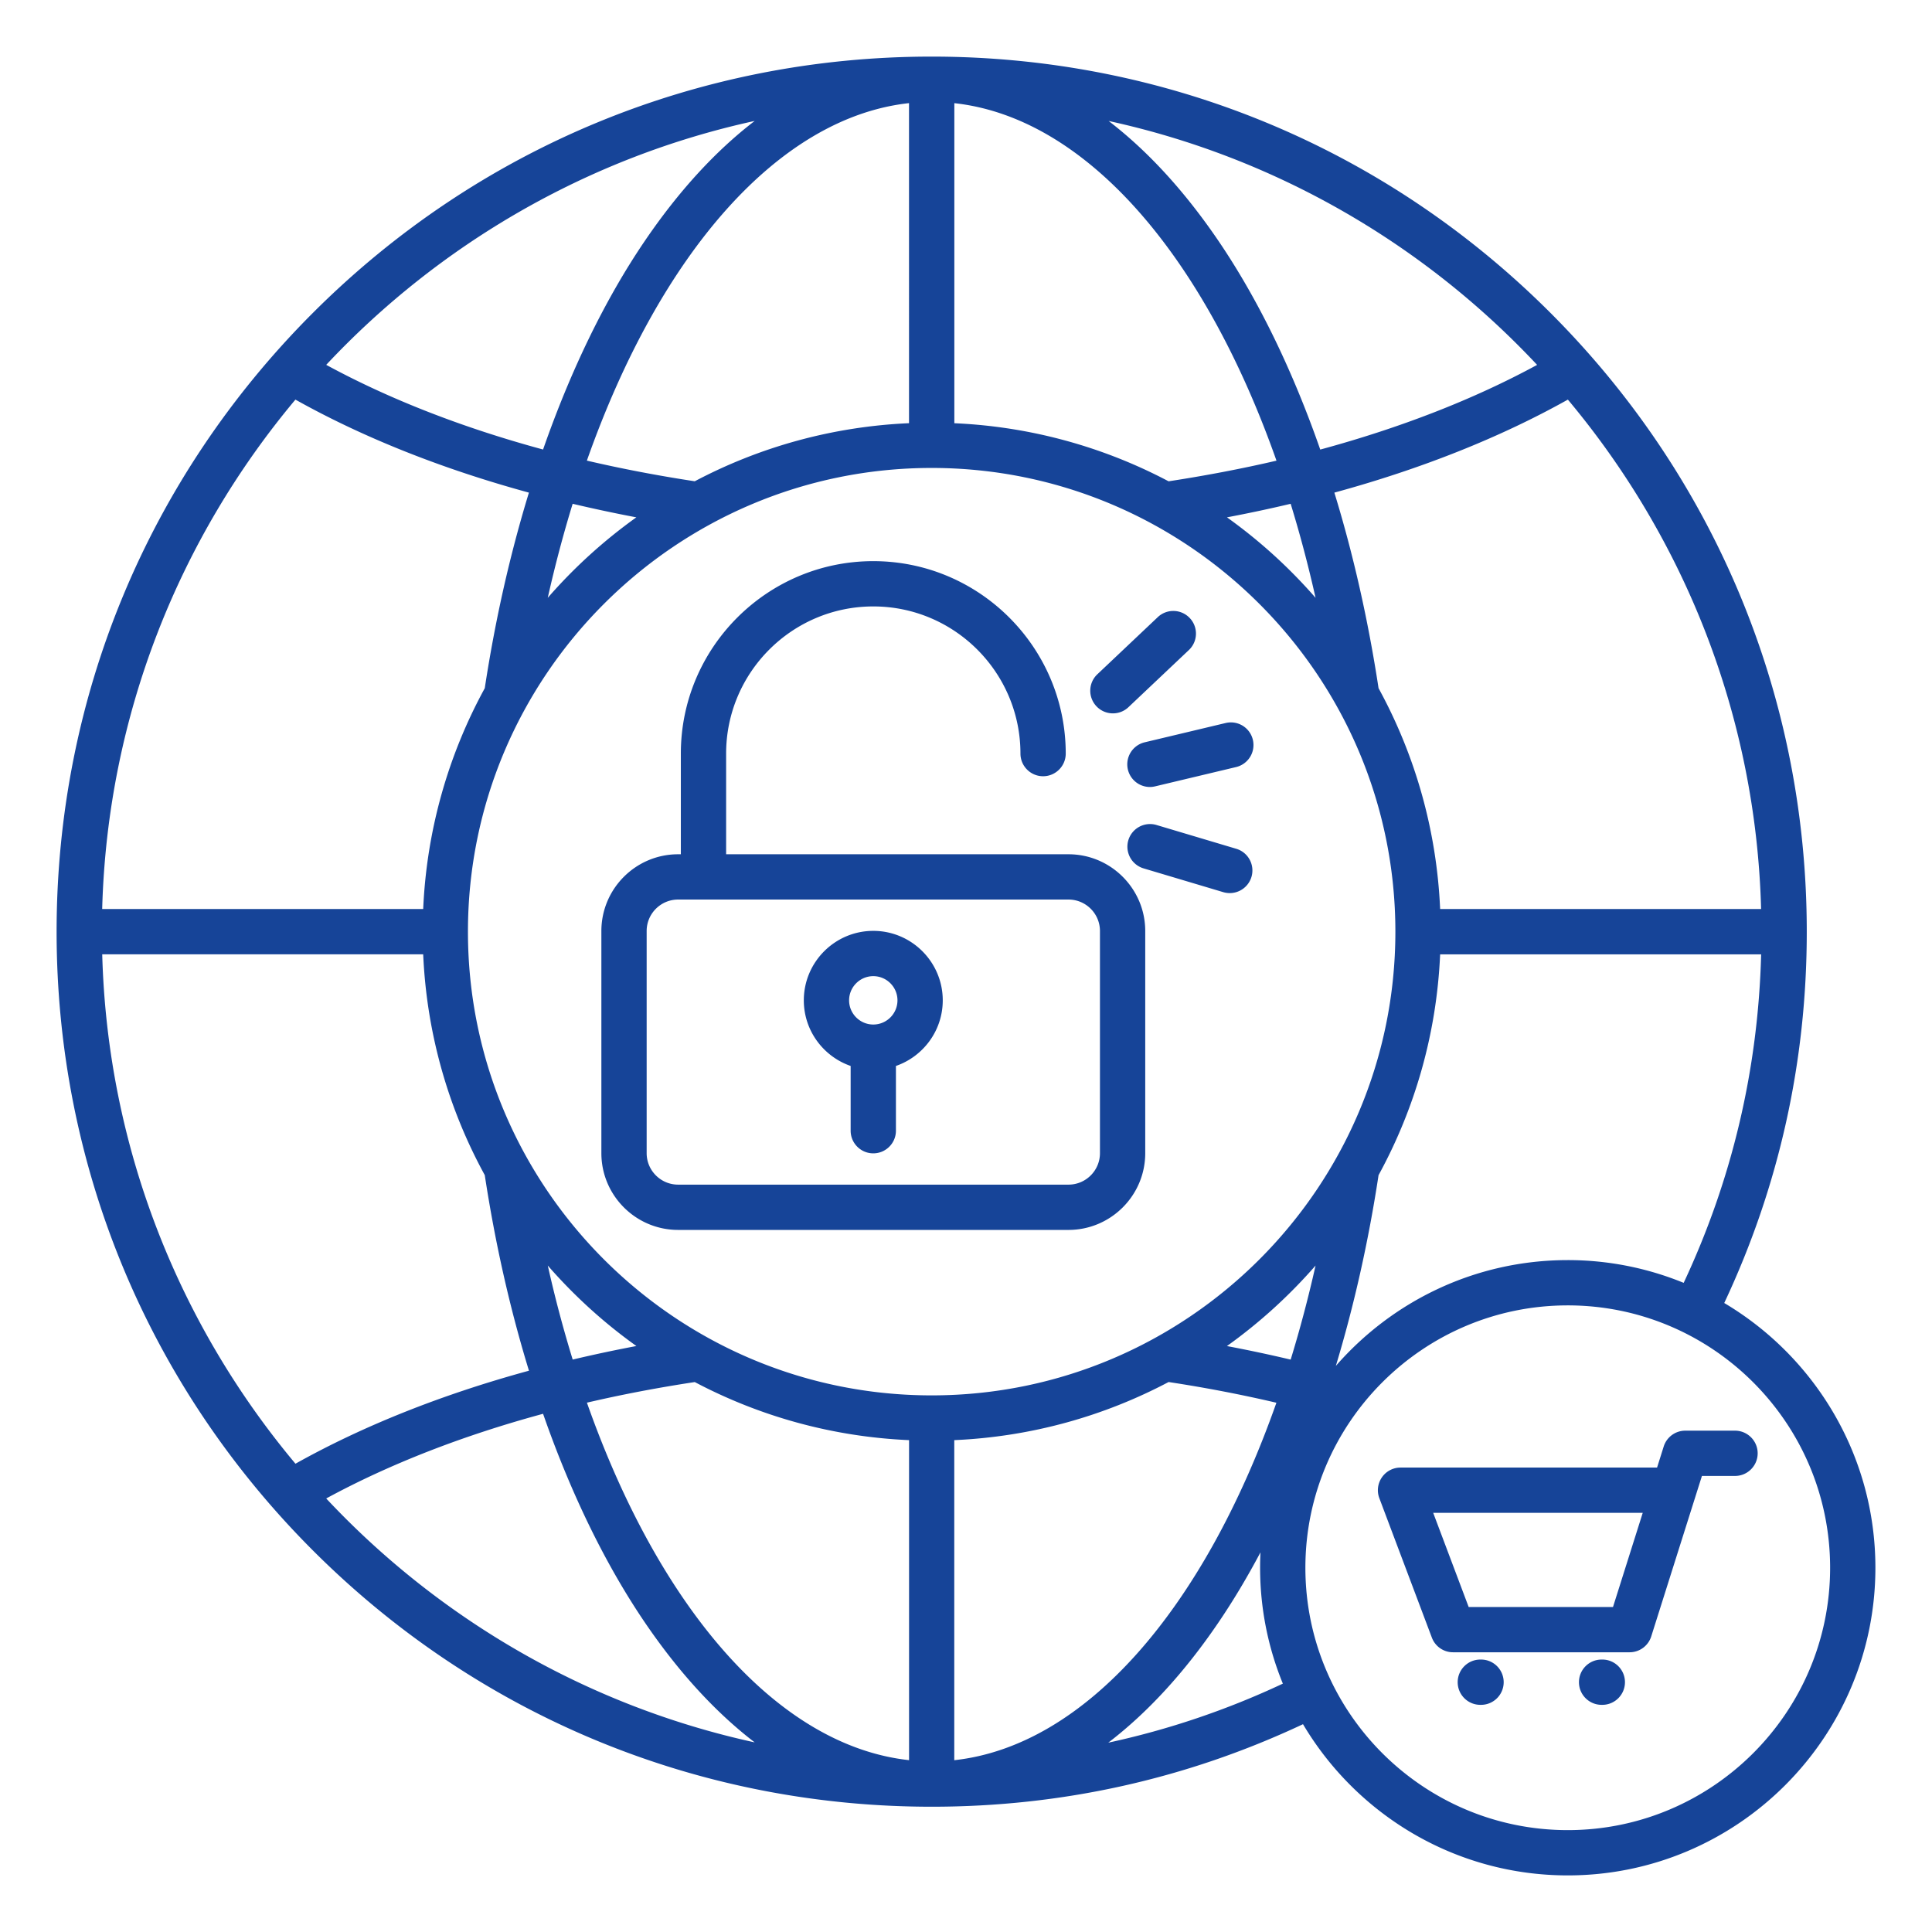
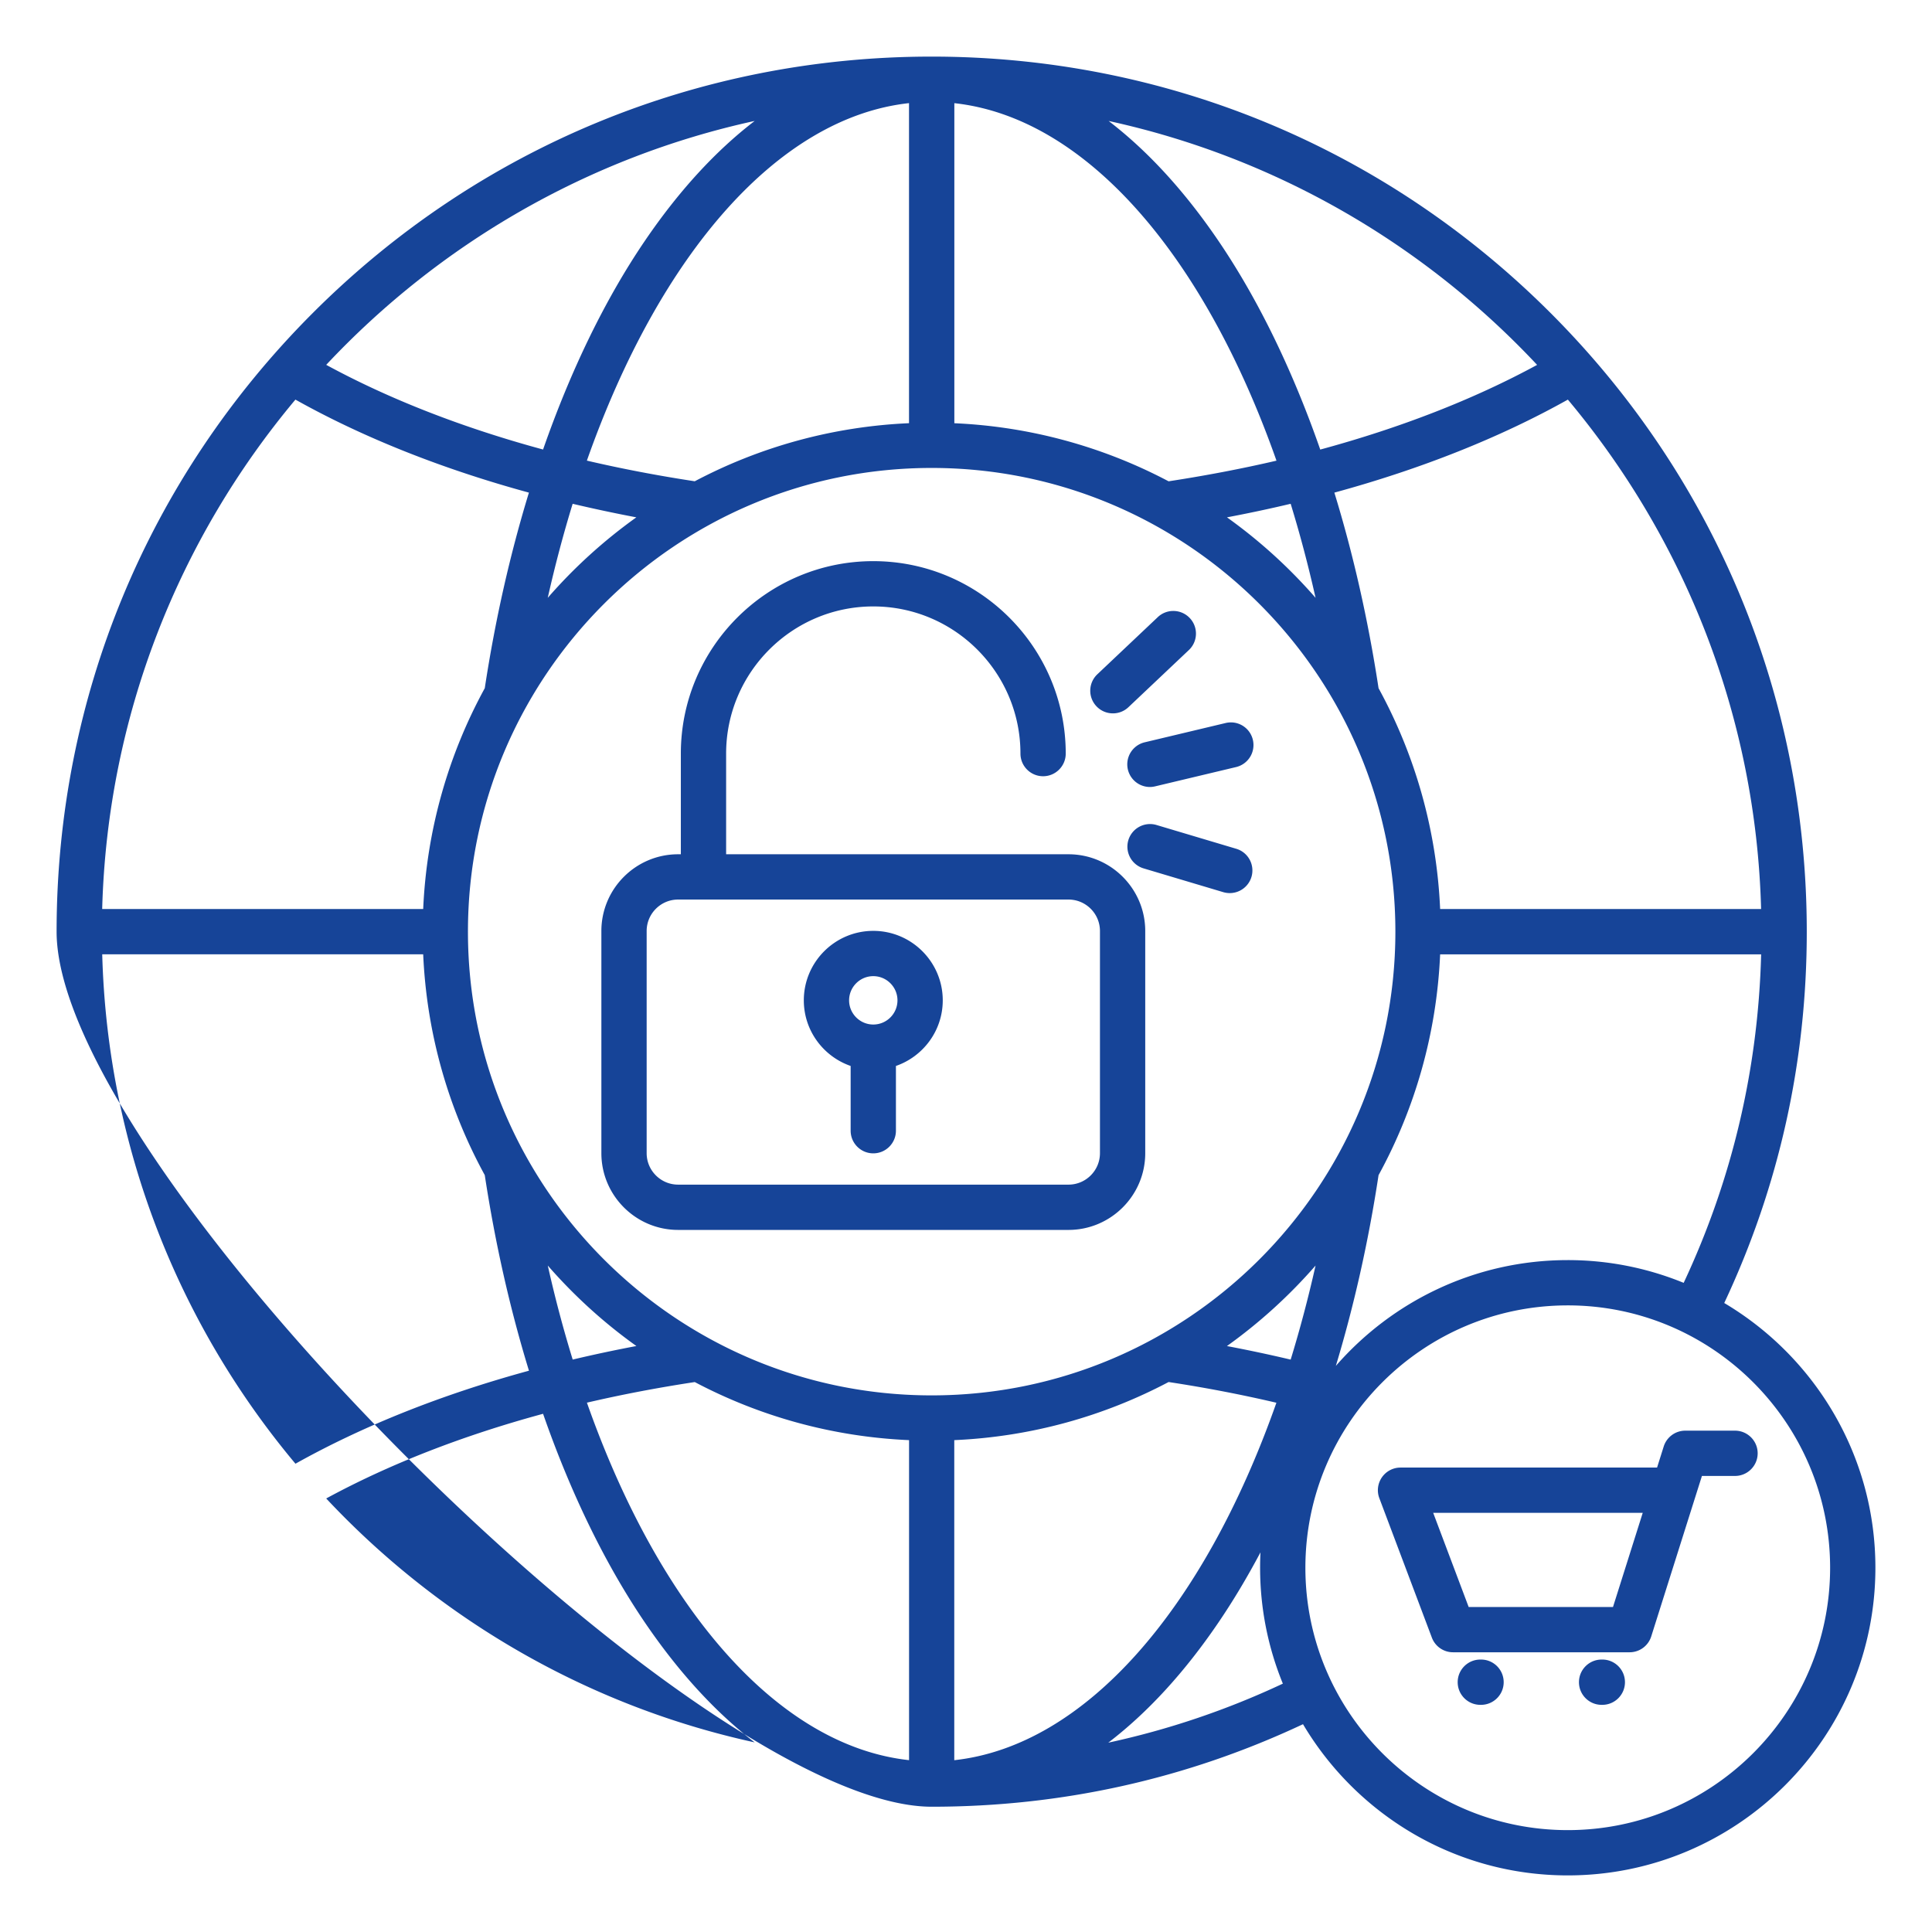
<svg xmlns="http://www.w3.org/2000/svg" version="1.1" width="512" height="512" x="0" y="0" viewBox="0 0 512 512" style="enable-background:new 0 0 512 512" xml:space="preserve" class="">
  <g>
-     <path d="M283.16 226.39h-90.73v-26.68c0-21.51 17.5-39 39-39 21.51 0 39 17.5 39 39 0 3.31 2.69 6 6 6s6-2.69 6-6c0-28.12-22.88-51-51-51s-51 22.88-51 51v26.68h-.72c-11.22 0-20.34 9.13-20.34 20.34v58.87c0 11.22 9.13 20.34 20.34 20.34h103.45c11.22 0 20.34-9.13 20.34-20.34v-58.87c0-11.21-9.13-20.34-20.34-20.34zm8.34 79.21c0 4.6-3.74 8.34-8.34 8.34H179.71c-4.6 0-8.34-3.74-8.34-8.34v-58.87c0-4.6 3.74-8.34 8.34-8.34h103.45c4.6 0 8.34 3.74 8.34 8.34zm-60.07-58.91c-10.15 0-18.41 8.26-18.41 18.41 0 8.05 5.2 14.89 12.41 17.39v17.16c0 3.31 2.69 6 6 6s6-2.69 6-6v-17.16c7.21-2.5 12.41-9.34 12.41-17.39 0-10.15-8.26-18.41-18.41-18.41zm0 24.82c-3.53 0-6.41-2.88-6.41-6.41s2.88-6.41 6.41-6.41 6.41 2.88 6.41 6.41-2.87 6.41-6.41 6.41zm100.59-75.46a6.001 6.001 0 0 1-4.45 7.23l-21.44 5.11c-.47.11-.94.17-1.4.17a6.002 6.002 0 0 1-1.38-11.84l21.44-5.11a5.983 5.983 0 0 1 7.23 4.44zm-41.45-8.88a5.992 5.992 0 0 1 .24-8.48l16.01-15.14c2.41-2.28 6.2-2.17 8.48.24s2.17 6.21-.24 8.48l-16.01 15.14a5.96 5.96 0 0 1-4.12 1.64 5.98 5.98 0 0 1-4.36-1.88zm41.08 45.22a6.011 6.011 0 0 1-7.47 4.04l-21.12-6.3a6.004 6.004 0 0 1-4.04-7.46 6.004 6.004 0 0 1 7.46-4.04l21.12 6.3c3.19.94 4.99 4.28 4.05 7.46zm128.14 146.75h-13.17c-2.62 0-4.93 1.7-5.72 4.19l-1.76 5.59h-67.99c-1.97 0-3.81.97-4.93 2.59s-1.38 3.69-.68 5.53l13.92 36.95a5.993 5.993 0 0 0 5.61 3.88H431.87a6.01 6.01 0 0 0 5.72-4.19l13.44-42.54h8.77c3.31 0 6-2.69 6-6s-2.7-6-6.01-6zm-32.33 46.73h-38.25l-9.4-24.95h55.53zm-28.97 19.93c0 3.31-2.69 6-6 6h-.19c-3.31 0-6-2.69-6-6s2.69-6 6-6h.19c3.31 0 6 2.68 6 6zm32.14 0c0 3.31-2.69 6-6 6h-.19c-3.31 0-6-2.69-6-6s2.69-6 6-6h.19c3.31 0 6 2.68 6 6zm26.31-100.49c14.51-30.86 21.87-63.94 21.87-98.41 0-61.94-24.12-120.18-67.92-163.98S308.85 15 246.9 15c-61.94 0-120.18 24.12-163.98 67.92C39.12 126.72 15 184.96 15 246.9s24.12 120.18 67.92 163.98S184.96 478.8 246.9 478.8c34.47 0 67.54-7.36 98.41-21.87C359.53 480.9 385.65 497 415.47 497c44.96 0 81.53-36.58 81.53-81.53 0-29.82-16.1-55.94-40.06-70.16zm-41.47-11.37c-24.5 0-46.5 10.88-61.46 28.04 4.81-15.92 8.64-32.91 11.32-50.55 9.59-17.53 15.39-37.4 16.32-58.52h85.07c-.8 30.44-7.69 59.67-20.53 87.06a80.954 80.954 0 0 0-30.72-6.03zm-33.82-93.04c-.93-21.12-6.73-41-16.32-58.52-2.76-18.12-6.71-35.54-11.71-51.83 23.01-6.28 43.92-14.59 61.88-24.65 30.8 36.77 49.83 83.72 51.21 135zM246.9 369.79c-67.76 0-122.89-55.13-122.89-122.89s55.13-122.89 122.89-122.89 122.89 55.13 122.89 122.89-55.12 122.89-122.89 122.89zm101.74-34.41c-1.94 8.63-4.15 16.95-6.6 24.93-5.54-1.31-11.17-2.51-16.89-3.59 8.64-6.18 16.53-13.35 23.49-21.34zm0-176.95a135.893 135.893 0 0 0-23.48-21.33c5.73-1.08 11.35-2.28 16.88-3.59 2.45 7.97 4.66 16.29 6.6 24.92zm-38.95-30.88a133.974 133.974 0 0 0-56.78-15.39V27.34c34.55 3.76 66.01 39.8 85.37 94.74-9.24 2.15-18.79 3.97-28.59 5.47zm-68.79-15.4c-20.43.9-39.69 6.36-56.78 15.39-9.8-1.49-19.36-3.32-28.59-5.47 19.36-54.93 50.83-90.97 85.37-94.74zm-72.26 24.95a135.893 135.893 0 0 0-23.48 21.33c1.94-8.63 4.15-16.95 6.6-24.92 5.53 1.3 11.15 2.51 16.88 3.59zm-40.17 45.28c-9.59 17.53-15.39 37.4-16.32 58.52H27.08c1.38-51.28 20.41-98.23 51.21-135 17.97 10.06 38.88 18.37 61.88 24.65-4.99 16.29-8.94 33.71-11.7 51.83zm-16.32 70.52c.93 21.12 6.73 41 16.32 58.52 2.76 18.12 6.71 35.54 11.71 51.83-23.01 6.28-43.92 14.59-61.88 24.65-30.8-36.77-49.83-83.72-51.21-135zm33.02 82.48c6.96 7.99 14.84 15.16 23.48 21.33-5.73 1.08-11.35 2.28-16.88 3.59a325.2 325.2 0 0 1-6.6-24.92zm38.95 30.88c17.1 9.03 36.36 14.5 56.79 15.39v84.81c-34.55-3.76-66.01-39.8-85.37-94.74 9.22-2.15 18.77-3.97 28.58-5.46zm68.78 15.39c20.43-.9 39.69-6.36 56.79-15.4 9.75 1.48 19.3 3.32 28.57 5.49-19.36 54.93-50.82 90.96-85.37 94.73v-84.82zM407.35 96.7c-16.76 9.11-36.16 16.66-57.47 22.44-7.32-20.99-16.43-39.77-26.94-55.25-9-13.24-18.78-23.89-29.14-31.83 44.28 9.65 83.62 32.68 113.55 64.64zM200 32.05c-10.36 7.94-20.14 18.59-29.14 31.83-10.52 15.48-19.62 34.26-26.94 55.25-21.31-5.78-40.71-13.33-57.47-22.44C116.39 64.74 155.72 41.71 200 32.05zM86.45 397.11c16.76-9.11 36.16-16.66 57.47-22.44 7.32 21 16.43 39.77 26.94 55.25 9 13.24 18.78 23.89 29.14 31.83-44.28-9.66-83.62-32.69-113.55-64.64zm207.25 64.72c10.4-7.95 20.22-18.62 29.24-31.91 3.9-5.74 7.6-11.94 11.1-18.53-.07 1.35-.1 2.71-.1 4.07 0 10.87 2.15 21.24 6.03 30.72a216.24 216.24 0 0 1-46.27 15.65zM415.47 485c-38.34 0-69.53-31.19-69.53-69.53s31.19-69.53 69.53-69.53S485 377.13 485 415.47 453.81 485 415.47 485z" fill="#164498" opacity="1" data-original="#000000" />
+     <path d="M283.16 226.39h-90.73v-26.68c0-21.51 17.5-39 39-39 21.51 0 39 17.5 39 39 0 3.31 2.69 6 6 6s6-2.69 6-6c0-28.12-22.88-51-51-51s-51 22.88-51 51v26.68h-.72c-11.22 0-20.34 9.13-20.34 20.34v58.87c0 11.22 9.13 20.34 20.34 20.34h103.45c11.22 0 20.34-9.13 20.34-20.34v-58.87c0-11.21-9.13-20.34-20.34-20.34zm8.34 79.21c0 4.6-3.74 8.34-8.34 8.34H179.71c-4.6 0-8.34-3.74-8.34-8.34v-58.87c0-4.6 3.74-8.34 8.34-8.34h103.45c4.6 0 8.34 3.74 8.34 8.34zm-60.07-58.91c-10.15 0-18.41 8.26-18.41 18.41 0 8.05 5.2 14.89 12.41 17.39v17.16c0 3.31 2.69 6 6 6s6-2.69 6-6v-17.16c7.21-2.5 12.41-9.34 12.41-17.39 0-10.15-8.26-18.41-18.41-18.41zm0 24.82c-3.53 0-6.41-2.88-6.41-6.41s2.88-6.41 6.41-6.41 6.41 2.88 6.41 6.41-2.87 6.41-6.41 6.41zm100.59-75.46a6.001 6.001 0 0 1-4.45 7.23l-21.44 5.11c-.47.11-.94.17-1.4.17a6.002 6.002 0 0 1-1.38-11.84l21.44-5.11a5.983 5.983 0 0 1 7.23 4.44zm-41.45-8.88a5.992 5.992 0 0 1 .24-8.48l16.01-15.14c2.41-2.28 6.2-2.17 8.48.24s2.17 6.21-.24 8.48l-16.01 15.14a5.96 5.96 0 0 1-4.12 1.64 5.98 5.98 0 0 1-4.36-1.88zm41.08 45.22a6.011 6.011 0 0 1-7.47 4.04l-21.12-6.3a6.004 6.004 0 0 1-4.04-7.46 6.004 6.004 0 0 1 7.46-4.04l21.12 6.3c3.19.94 4.99 4.28 4.05 7.46zm128.14 146.75h-13.17c-2.62 0-4.93 1.7-5.72 4.19l-1.76 5.59h-67.99c-1.97 0-3.81.97-4.93 2.59s-1.38 3.69-.68 5.53l13.92 36.95a5.993 5.993 0 0 0 5.61 3.88H431.87a6.01 6.01 0 0 0 5.72-4.19l13.44-42.54h8.77c3.31 0 6-2.69 6-6s-2.7-6-6.01-6zm-32.33 46.73h-38.25l-9.4-24.95h55.53zm-28.97 19.93c0 3.31-2.69 6-6 6h-.19c-3.31 0-6-2.69-6-6s2.69-6 6-6h.19c3.31 0 6 2.68 6 6zm32.14 0c0 3.31-2.69 6-6 6h-.19c-3.31 0-6-2.69-6-6s2.69-6 6-6h.19c3.31 0 6 2.68 6 6zm26.31-100.49c14.51-30.86 21.87-63.94 21.87-98.41 0-61.94-24.12-120.18-67.92-163.98S308.85 15 246.9 15c-61.94 0-120.18 24.12-163.98 67.92C39.12 126.72 15 184.96 15 246.9S184.96 478.8 246.9 478.8c34.47 0 67.54-7.36 98.41-21.87C359.53 480.9 385.65 497 415.47 497c44.96 0 81.53-36.58 81.53-81.53 0-29.82-16.1-55.94-40.06-70.16zm-41.47-11.37c-24.5 0-46.5 10.88-61.46 28.04 4.81-15.92 8.64-32.91 11.32-50.55 9.59-17.53 15.39-37.4 16.32-58.52h85.07c-.8 30.44-7.69 59.67-20.53 87.06a80.954 80.954 0 0 0-30.72-6.03zm-33.82-93.04c-.93-21.12-6.73-41-16.32-58.52-2.76-18.12-6.71-35.54-11.71-51.83 23.01-6.28 43.92-14.59 61.88-24.65 30.8 36.77 49.83 83.72 51.21 135zM246.9 369.79c-67.76 0-122.89-55.13-122.89-122.89s55.13-122.89 122.89-122.89 122.89 55.13 122.89 122.89-55.12 122.89-122.89 122.89zm101.74-34.41c-1.94 8.63-4.15 16.95-6.6 24.93-5.54-1.31-11.17-2.51-16.89-3.59 8.64-6.18 16.53-13.35 23.49-21.34zm0-176.95a135.893 135.893 0 0 0-23.48-21.33c5.73-1.08 11.35-2.28 16.88-3.59 2.45 7.97 4.66 16.29 6.6 24.92zm-38.95-30.88a133.974 133.974 0 0 0-56.78-15.39V27.34c34.55 3.76 66.01 39.8 85.37 94.74-9.24 2.15-18.79 3.97-28.59 5.47zm-68.79-15.4c-20.43.9-39.69 6.36-56.78 15.39-9.8-1.49-19.36-3.32-28.59-5.47 19.36-54.93 50.83-90.97 85.37-94.74zm-72.26 24.95a135.893 135.893 0 0 0-23.48 21.33c1.94-8.63 4.15-16.95 6.6-24.92 5.53 1.3 11.15 2.51 16.88 3.59zm-40.17 45.28c-9.59 17.53-15.39 37.4-16.32 58.52H27.08c1.38-51.28 20.41-98.23 51.21-135 17.97 10.06 38.88 18.37 61.88 24.65-4.99 16.29-8.94 33.71-11.7 51.83zm-16.32 70.52c.93 21.12 6.73 41 16.32 58.52 2.76 18.12 6.71 35.54 11.71 51.83-23.01 6.28-43.92 14.59-61.88 24.65-30.8-36.77-49.83-83.72-51.21-135zm33.02 82.48c6.96 7.99 14.84 15.16 23.48 21.33-5.73 1.08-11.35 2.28-16.88 3.59a325.2 325.2 0 0 1-6.6-24.92zm38.95 30.88c17.1 9.03 36.36 14.5 56.79 15.39v84.81c-34.55-3.76-66.01-39.8-85.37-94.74 9.22-2.15 18.77-3.97 28.58-5.46zm68.78 15.39c20.43-.9 39.69-6.36 56.79-15.4 9.75 1.48 19.3 3.32 28.57 5.49-19.36 54.93-50.82 90.96-85.37 94.73v-84.82zM407.35 96.7c-16.76 9.11-36.16 16.66-57.47 22.44-7.32-20.99-16.43-39.77-26.94-55.25-9-13.24-18.78-23.89-29.14-31.83 44.28 9.65 83.62 32.68 113.55 64.64zM200 32.05c-10.36 7.94-20.14 18.59-29.14 31.83-10.52 15.48-19.62 34.26-26.94 55.25-21.31-5.78-40.71-13.33-57.47-22.44C116.39 64.74 155.72 41.71 200 32.05zM86.45 397.11c16.76-9.11 36.16-16.66 57.47-22.44 7.32 21 16.43 39.77 26.94 55.25 9 13.24 18.78 23.89 29.14 31.83-44.28-9.66-83.62-32.69-113.55-64.64zm207.25 64.72c10.4-7.95 20.22-18.62 29.24-31.91 3.9-5.74 7.6-11.94 11.1-18.53-.07 1.35-.1 2.71-.1 4.07 0 10.87 2.15 21.24 6.03 30.72a216.24 216.24 0 0 1-46.27 15.65zM415.47 485c-38.34 0-69.53-31.19-69.53-69.53s31.19-69.53 69.53-69.53S485 377.13 485 415.47 453.81 485 415.47 485z" fill="#164498" opacity="1" data-original="#000000" />
  </g>
</svg>